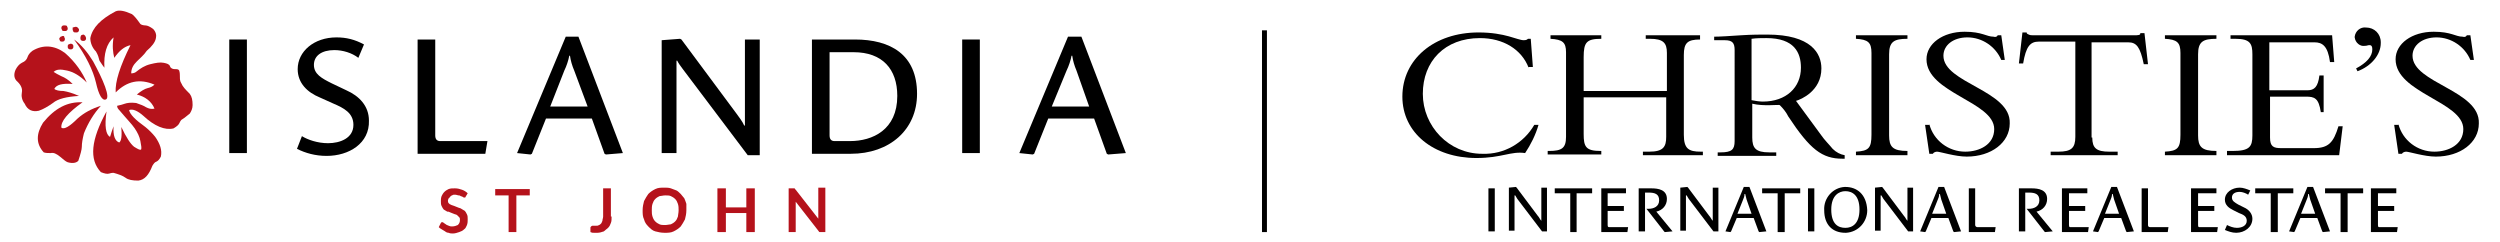
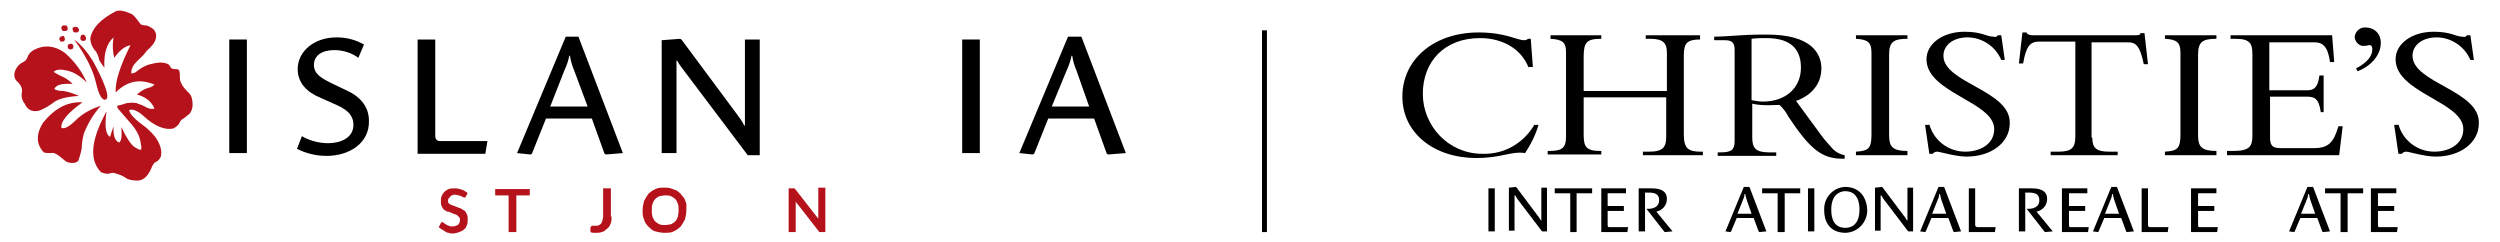
<svg xmlns="http://www.w3.org/2000/svg" version="1.1" id="Layer_1" x="0px" y="0px" viewBox="0 0 354.4 34.3" style="enable-background:new 0 0 354.4 34.3;" xml:space="preserve">
  <style type="text/css">
	.st0{fill:#B5121B;}
</style>
  <g>
    <path d="M32.5,21.8V5.6H35v16.1H32.5z" />
    <path d="M46.3,22.1c-1.6,0-3-0.4-4.2-1l0.7-1.8c0.8,0.5,2.2,1,3.7,1c1.7,0,3.6-0.7,3.6-2.6c0-1.7-1.4-2.4-2.8-3l-2-0.9   c-1.7-0.7-3.1-2-3.1-4c0-2.5,2.3-4.5,5.5-4.5c1.4,0,2.6,0.3,3.9,1l-0.8,1.9c-0.9-0.7-2.2-1.1-3.4-1.1c-1.8,0-2.9,0.8-2.9,2.1   c0,1.3,1.1,1.9,2.5,2.6l2.1,1c1.8,0.8,3.2,2.2,3.2,4.3C52.4,20.3,49.5,22.1,46.3,22.1z" />
    <path d="M59.2,21.8V5.6h2.5v13.6c0,0.6,0.3,0.8,0.7,0.8h6.7l-0.3,1.8H59.2z" />
    <path d="M85.9,21.9l-0.2-0.1l-1.8-5h-6.5l-2,5l-0.2,0.1l-1.9-0.2l6.9-16.5H82l6.3,16.5L85.9,21.9z M81.4,10   c-0.3-0.7-0.5-1.4-0.6-2.1h-0.1c-0.1,0.6-0.4,1.5-0.7,2.1L78,15.1h5.3L81.4,10z" />
    <path d="M106,22L96.8,9.8c-0.3-0.4-0.6-0.8-0.8-1.2h-0.1c0,0.3,0,1,0,1.6v11.5h-2.1V5.7l2.6-0.2l0.2,0.1l7.8,10.5   c0.3,0.4,0.9,1.2,1.1,1.7h0.1c0-0.4,0-1.2,0-1.8V5.6h2.1V22H106z" />
-     <path d="M115.1,21.8V5.6h6.1c5,0,8.8,2.1,8.8,7.7c0,5.1-3.9,8.5-9.4,8.5H115.1z M120.5,20c3.2,0,6.7-1.6,6.7-6.4   c0-3.8-2.1-6.2-6.2-6.2h-3.4v11.8c0,0.6,0.3,0.8,0.7,0.8H120.5z" />
    <path d="M136.4,21.8V5.6h2.5v16.1H136.4z" />
    <path d="M157.1,21.9l-0.2-0.1l-1.8-5h-6.5l-2,5l-0.2,0.1l-1.9-0.2l6.9-16.5h1.9l6.3,16.5L157.1,21.9z M152.6,10   c-0.3-0.7-0.5-1.4-0.6-2.1h-0.1c-0.1,0.6-0.4,1.5-0.7,2.1l-2.1,5.1h5.3L152.6,10z" />
  </g>
  <g>
    <path class="st0" d="M66,27.9c0,0.1-0.1,0.1-0.1,0.1c0,0-0.1,0-0.1,0c-0.1,0-0.1,0-0.2-0.1c-0.1,0-0.2-0.1-0.3-0.1   c-0.1-0.1-0.2-0.1-0.3-0.1c-0.1,0-0.3-0.1-0.5-0.1c-0.2,0-0.3,0-0.4,0.1c-0.1,0-0.2,0.1-0.3,0.2c-0.1,0.1-0.1,0.2-0.2,0.2   c0,0.1-0.1,0.2-0.1,0.3c0,0.1,0,0.3,0.1,0.4c0.1,0.1,0.2,0.2,0.3,0.2c0.1,0.1,0.3,0.1,0.5,0.2c0.2,0.1,0.3,0.1,0.5,0.2   c0.2,0.1,0.4,0.1,0.5,0.2c0.2,0.1,0.3,0.2,0.5,0.3c0.1,0.1,0.2,0.3,0.3,0.5c0.1,0.2,0.1,0.4,0.1,0.7c0,0.3,0,0.5-0.1,0.8   c-0.1,0.2-0.2,0.5-0.4,0.6c-0.2,0.2-0.4,0.3-0.7,0.4c-0.3,0.1-0.6,0.2-0.9,0.2c-0.2,0-0.4,0-0.6-0.1c-0.2,0-0.4-0.1-0.5-0.2   c-0.2-0.1-0.3-0.2-0.5-0.3c-0.2-0.1-0.3-0.2-0.4-0.3l0.3-0.6c0,0,0.1-0.1,0.1-0.1c0,0,0.1,0,0.1,0c0.1,0,0.1,0,0.2,0.1   c0.1,0.1,0.2,0.1,0.3,0.2c0.1,0.1,0.2,0.1,0.4,0.2c0.2,0.1,0.3,0.1,0.5,0.1c0.3,0,0.6-0.1,0.8-0.2c0.2-0.2,0.3-0.4,0.3-0.7   c0-0.2,0-0.3-0.1-0.4s-0.2-0.2-0.3-0.3c-0.1-0.1-0.3-0.1-0.5-0.2s-0.3-0.1-0.5-0.2S63.6,30,63.4,30c-0.2-0.1-0.3-0.2-0.5-0.3   c-0.1-0.1-0.2-0.3-0.3-0.5c-0.1-0.2-0.1-0.4-0.1-0.7c0-0.2,0-0.4,0.1-0.7c0.1-0.2,0.2-0.4,0.4-0.6c0.2-0.2,0.4-0.3,0.6-0.4   c0.3-0.1,0.5-0.1,0.9-0.1c0.4,0,0.7,0.1,1,0.2c0.3,0.1,0.6,0.3,0.8,0.5L66,27.9z" />
    <path class="st0" d="M75.1,27.7h-1.9v5.2h-1.1v-5.2h-1.9v-0.9h4.9V27.7z" />
    <path class="st0" d="M86.7,30.7c0,0.3,0,0.7-0.1,0.9c-0.1,0.3-0.2,0.5-0.4,0.7c-0.2,0.2-0.4,0.3-0.6,0.5C85.3,32.9,85,33,84.7,33   c-0.2,0-0.3,0-0.5,0s-0.3,0-0.5-0.1c0-0.1,0-0.2,0-0.3c0-0.1,0-0.2,0-0.3c0-0.1,0-0.1,0.1-0.2c0,0,0.1-0.1,0.2-0.1c0,0,0.1,0,0.2,0   c0.1,0,0.2,0,0.3,0c0.2,0,0.3,0,0.4-0.1c0.1,0,0.2-0.1,0.3-0.2c0.1-0.1,0.1-0.2,0.2-0.4c0-0.2,0.1-0.4,0.1-0.6v-4h1.1V30.7z" />
    <path class="st0" d="M97.3,29.8c0,0.5-0.1,0.9-0.2,1.3c-0.2,0.4-0.4,0.7-0.6,1c-0.3,0.3-0.6,0.5-1,0.7S94.7,33,94.2,33   c-0.5,0-0.9-0.1-1.3-0.2s-0.7-0.4-1-0.7c-0.3-0.3-0.5-0.6-0.6-1c-0.2-0.4-0.2-0.8-0.2-1.3s0.1-0.9,0.2-1.3c0.2-0.4,0.4-0.7,0.6-1   c0.3-0.3,0.6-0.5,1-0.7c0.4-0.2,0.8-0.2,1.3-0.2c0.3,0,0.6,0,0.9,0.1c0.3,0.1,0.5,0.2,0.8,0.3c0.2,0.1,0.4,0.3,0.6,0.5   c0.2,0.2,0.3,0.4,0.5,0.6c0.1,0.2,0.2,0.5,0.3,0.8C97.3,29.2,97.3,29.5,97.3,29.8z M96.2,29.8c0-0.3,0-0.6-0.1-0.9   c-0.1-0.3-0.2-0.5-0.4-0.7c-0.2-0.2-0.4-0.3-0.6-0.4c-0.2-0.1-0.5-0.1-0.8-0.1s-0.6,0.1-0.8,0.1c-0.2,0.1-0.4,0.2-0.6,0.4   c-0.2,0.2-0.3,0.4-0.4,0.7c-0.1,0.3-0.1,0.6-0.1,0.9c0,0.3,0,0.6,0.1,0.9c0.1,0.3,0.2,0.5,0.4,0.7c0.2,0.2,0.4,0.3,0.6,0.4   c0.2,0.1,0.5,0.1,0.8,0.1s0.6-0.1,0.8-0.1c0.2-0.1,0.4-0.2,0.6-0.4c0.2-0.2,0.3-0.4,0.4-0.7C96.1,30.5,96.2,30.2,96.2,29.8z" />
-     <path class="st0" d="M107,26.7v6.2h-1.2v-2.7h-2.9v2.7h-1.2v-6.2h1.2v2.7h2.9v-2.7H107z" />
    <path class="st0" d="M117,26.7v6.2h-0.6c-0.1,0-0.2,0-0.2,0c-0.1,0-0.1-0.1-0.2-0.2l-3.2-4.1c0,0.2,0,0.4,0,0.5v3.8h-1v-6.2h0.6   c0,0,0.1,0,0.1,0c0,0,0.1,0,0.1,0c0,0,0.1,0,0.1,0.1c0,0,0.1,0.1,0.1,0.1l3.2,4.1c0-0.1,0-0.2,0-0.3c0-0.1,0-0.2,0-0.3v-3.8H117z" />
  </g>
  <g>
    <path class="st0" d="M14.8,9.6c-0.1-2,0.3-3.4,1.3-4.3c-0.2,1.2-0.1,2.1,0.1,2.9c0.7-1,1.4-1.6,2.3-1.8c-1.5,3-2.2,5.2-2.1,6.7   c1.6-1.6,3.4-2,5.5-1.1c-0.3,0.3-0.6,0.4-1,0.5c-0.4,0.1-0.9,0.4-1.5,0.9c1.2,0.3,2.1,1,2.5,2c-0.5,0.1-0.8,0-1.2-0.2   c-0.3-0.2-0.8-0.4-1.4-0.6c-0.8-0.1-1.3,0-1.6,0.1c-0.3,0.1-0.6,0.2-1.1,0.3c0,0.3,0.2,0.5,0.3,0.6c1,1.2,1.8,2,2.2,2.6   c0.4,0.6,0.7,1.2,0.8,1.8c0.1,0.6,0.2,1,0.1,1.2c-0.2,0.1-0.5-0.1-1-0.4c-0.5-0.4-1.1-1.3-1.8-2.8c0.1,1.3,0,2-0.3,2.2   c-0.6-0.2-0.9-1-0.8-2.3c-0.2,0.6-0.4,1.1-0.5,1.5c-0.6-0.3-0.8-1.5-0.5-3.6c-2.2,4-2.5,6.8-0.8,8.6c0.5,0.2,0.9,0.3,1.2,0.2   c0.3-0.1,0.5-0.1,0.6-0.1c0.7,0.2,1.3,0.4,1.7,0.7c0.4,0.3,1,0.4,1.8,0.4c0.9-0.1,1.5-0.8,2-2.1c0.2-0.3,0.3-0.5,0.6-0.6   c0.2-0.1,0.4-0.3,0.6-0.7c0.2-0.9-0.1-1.8-0.8-2.8c-0.4-0.5-0.9-1-1.4-1.4c-1.4-1-2.2-1.8-2.3-2.4c0.5-0.2,1.2,0.1,2,0.8   c1.6,1.5,3.1,2.1,4.3,1.8c0.5-0.3,0.7-0.5,0.8-0.7c0.1-0.2,0.2-0.4,0.3-0.5c0.2-0.1,0.6-0.4,1.2-0.9c0.2-0.3,0.4-0.7,0.4-1.2   c0-0.7-0.1-1.2-0.4-1.6c-0.6-0.6-1-1-1.2-1.5c-0.2-0.3-0.2-0.6-0.2-0.9c0-0.3,0-0.6-0.1-0.9c-0.1-0.2-0.3-0.2-0.6-0.2   c-0.3,0-0.6-0.1-0.7-0.4c-0.1-0.3-0.4-0.4-0.9-0.5c-0.5-0.1-1.1,0-1.9,0.2c-0.8,0.2-1.4,0.6-1.9,1c-0.2,0.2-0.5,0.3-0.8,0.3   c0-0.7,0.3-1.2,0.8-1.7c0.5-0.5,1-0.9,1.4-1.5c0.7-0.6,1.2-1.2,1.3-1.8c0.1-0.4,0-0.9-0.4-1.3c-0.4-0.3-0.8-0.5-1.1-0.5   c-0.3,0-0.6-0.1-0.7-0.2c-0.5-0.7-0.9-1.2-1.2-1.4c-1.1-0.5-1.8-0.6-2.3-0.4c-2.1,1.1-3.3,2.3-3.6,3.8c0,0.7,0.3,1.4,0.8,1.9   c0.3,0.5,0.4,0.9,0.5,1.3C14.2,8.7,14.4,9.1,14.8,9.6z" />
    <path class="st0" d="M10.5,5.6c1,0.7,1.9,1.8,2.7,3.1c0.7,1.3,1.3,2.5,1.7,3.6c0.4,1.1,0.4,1.7,0.1,1.8c-0.5,0.2-1-0.6-1.4-2.4   C13.2,10,12.2,7.9,10.5,5.6z" />
    <path class="st0" d="M12.3,11.7c-1-1-1.9-1.5-2.8-1.7C8.6,9.8,8,9.8,7.6,10.2c0.3,0.2,0.7,0.4,1.1,0.6c0.5,0.2,1,0.5,1.6,1.1   c-1.5-0.1-2.3,0.1-2.6,0.7c0.2,0.2,0.7,0.3,1.3,0.3c0.6,0.1,1.3,0.3,2.2,0.7c-1.7,0.1-3,0.4-3.7,1c-0.7,0.5-1.4,0.9-2,1.1   c-0.9,0.2-1.6-0.1-2-1c-0.4-0.5-0.5-1.1-0.4-1.6c0.1-0.5-0.1-1-0.6-1.5C2,11.2,1.9,10.6,2.2,9.9c0.2-0.4,0.5-0.8,0.9-1   c0.5-0.2,0.7-0.5,0.8-0.8C4,7.8,4.2,7.5,4.6,7.2c1.5-0.9,3.1-0.8,4.6,0.3C10.7,8.8,11.7,10.3,12.3,11.7z" />
    <path class="st0" d="M11.7,14.5c-2.1,1.5-3.1,2.7-3,3.6c0.4,0.3,1.2-0.2,2.3-1.3c0.9-0.8,2-1.4,3.3-1.8c-1,1.1-1.8,2.4-2.4,3.9   c-0.2,0.8-0.3,1.4-0.3,1.9c0,0.4-0.2,1.1-0.5,2c-0.3,0.3-0.8,0.4-1.5,0.2c-0.3-0.1-0.6-0.4-1.1-0.8c-0.5-0.4-0.9-0.6-1.3-0.5   c-0.4,0-0.7,0-1-0.1c-1.1-1.2-1.1-2.6-0.1-4.2C7.8,15.3,9.6,14.4,11.7,14.5z" />
    <path class="st0" d="M11.4,5.4c0,0.1,0,0.2,0.1,0.3c0.1,0.1,0.2,0.1,0.3,0.1c0.1,0,0.2,0,0.3-0.1c0.1-0.1,0.1-0.2,0.1-0.3   c0-0.1-0.1-0.2-0.1-0.3C12,5,11.9,4.9,11.8,4.9c-0.1,0-0.2,0.1-0.3,0.1C11.4,5.2,11.4,5.3,11.4,5.4z" />
    <path class="st0" d="M10.3,4.2c0,0.1,0.1,0.2,0.1,0.3c0.1,0.1,0.2,0.1,0.4,0.1c0.1,0,0.2,0,0.3-0.1c0.1-0.1,0.1-0.2,0.1-0.3   c0-0.1-0.1-0.2-0.2-0.3c-0.1-0.1-0.2-0.1-0.3-0.1c-0.1,0-0.3,0.1-0.4,0.1C10.3,4,10.3,4.1,10.3,4.2z" />
    <path class="st0" d="M9.6,6.6c0,0.1,0,0.2,0.1,0.3C9.8,7,9.9,7,10,7c0.1,0,0.2,0,0.3-0.1c0.1-0.1,0.1-0.2,0.1-0.3   c0-0.1,0-0.2-0.1-0.3c-0.1-0.1-0.2-0.1-0.3-0.1c-0.1,0-0.2,0.1-0.3,0.1C9.6,6.4,9.6,6.5,9.6,6.6z" />
    <path class="st0" d="M8.7,4c0,0.1,0.1,0.2,0.1,0.3C8.9,4.4,9,4.4,9.2,4.4c0.1,0,0.2,0,0.3-0.1C9.6,4.2,9.6,4.1,9.6,4   c0-0.1-0.1-0.2-0.1-0.3C9.4,3.6,9.3,3.6,9.1,3.6C9,3.6,8.9,3.6,8.8,3.7C8.7,3.8,8.7,3.9,8.7,4z" />
    <path class="st0" d="M8.4,5.5c0,0.1,0.1,0.2,0.1,0.3c0.1,0.1,0.2,0.1,0.3,0.1c0.1,0,0.2,0,0.3-0.1c0.1-0.1,0.1-0.2,0.1-0.3   c0-0.1-0.1-0.2-0.1-0.3C9.1,5.1,9,5.1,8.9,5.1c-0.1,0-0.2,0.1-0.3,0.1C8.5,5.3,8.4,5.4,8.4,5.5z" />
  </g>
  <g>
    <rect x="178.9" y="4.3" width="0.7" height="28.6" />
    <g>
      <path d="M270.4,21.4c-2.1,0-2.6-0.6-2.6-2.2V7.7c0-1.8,0.7-2.2,2.6-2.2V5h-7.3v0.5c1.7,0.1,2.2,0.5,2.2,2v11.6    c0,1.9-0.4,2.3-2.2,2.4V22h7.3V21.4z" />
      <path d="M275.5,7.9c0-1.5,1.4-2.6,3.4-2.6c2.1,0,4,1.3,4.8,3.2h0.5l-0.5-3.5h-0.5c-0.1,0.2-0.3,0.3-0.6,0.2c-1,0-1.6-0.7-4.1-0.7    c-3.1,0-5.4,1.7-5.4,3.9c0,4.8,9.6,6,9.6,9.9c0,2.2-2.1,3.2-4.1,3.2c-2.4,0-4.5-1.6-5.1-3.9v0.1h-0.6l0.6,4.1h0.5    c0.1-0.2,0.4-0.3,0.6-0.3c0.4,0,2.6,0.7,4.2,0.7c3.5,0,6.1-2,6.1-4.7C285.1,12.8,275.5,11.8,275.5,7.9z" />
      <path d="M291.8,21.5h-1.1V22h9.5v-0.5H299c-1.8,0-2.4-0.5-2.4-2h-0.1V6h5.2c1.2,0,1.7,0.7,2.2,3.1h0.6l-0.5-4.4h-0.6    C303.5,5,303,5,302.6,5h-14.4c-0.2,0-0.4,0-0.6-0.1c-0.2-0.1-0.3-0.1-0.3-0.3h-0.6l-0.5,4.4h0.6c0.4-2.4,1-3.1,2.2-3.1h5.2v13.5    C294.2,21,293.6,21.5,291.8,21.5z" />
      <path d="M332.1,17.9h-0.6c-0.7,2.3-1.4,3.1-3.5,3.1h-4.6c-1.1,0-1.6-0.2-1.6-1.5v-5.8h5.1c1.2,0,1.8,0.2,2.1,2.2h0.4v-5.2h-0.6    c-0.2,1.6-0.7,2.1-1.7,2.1h-5.4V6h6.4c1.1,0,1.9,0.5,2.2,2.8h0.6L330.6,5h-14.4v0.5h0.7c2.1,0,2.4,0.7,2.4,2.2v11.5    c0,1.6-0.4,2.2-2.8,2.2h-0.8V22h15.9L332.1,17.9z" />
      <path d="M342,7.9c0-1.5,1.4-2.6,3.4-2.6c2.1,0,4,1.3,4.8,3.2h0.5l-0.5-3.5h-0.5c-0.1,0.2-0.3,0.3-0.6,0.2c-1,0-1.6-0.7-4.1-0.7    c-3.1,0-5.4,1.7-5.4,3.9c0,4.8,9.6,6,9.6,9.9c0,2.2-2.1,3.2-4.1,3.2c-2.4,0-4.5-1.6-5.1-3.9v0.1h-0.6l0.6,4.1h0.5    c0.1-0.2,0.4-0.3,0.6-0.3c0.4,0,2.6,0.7,4.2,0.7c3.5,0,6.1-2,6.1-4.7C351.6,12.8,342,11.8,342,7.9z" />
      <path d="M261.5,22.5V22c-0.6-0.1-1.2-0.4-1.7-0.9c-0.4-0.5-1.2-1.3-1.6-1.9l-3.6-4.9c0.7-0.2,3.6-1.4,3.6-4.6    c0-2.1-1.4-4.8-7.7-4.8c-0.8,0-2.2,0-3.7,0.1c-1.5,0.1-3,0.2-3.8,0.2v0.5h1.5c1.1,0,1.4,0.4,1.4,1.4V20c0,1.2-0.4,1.6-2,1.6h-0.4    v0.5h8.3v-0.5h-1c-1.9,0-2.4-0.6-2.4-2.1v-4.8c1.6,0.4,3.7,0.1,3.9,0.2c0.5,0.5,0.9,1,1.2,1.6c3.1,4.7,4.8,6,7.7,6H261.5z     M249.9,14.4c-0.5,0-1.1-0.1-1.6-0.2V5.5c0.7-0.1,1.4-0.1,2.1-0.1c4,0,4.9,2.1,4.9,4.2C255.3,12.4,253.2,14.4,249.9,14.4z" />
      <path d="M335.2,6.5c0.4,0,0.4-0.1,0.7-0.1c0.3,0,0.4,0.2,0.4,0.6c0,1-0.8,1.9-2.3,2.7l0.2,0.4c1.9-0.7,3.3-2.3,3.3-4    c0,0,0-0.1,0-0.1c0-1.2-0.9-2.1-2.1-2.1c-0.8-0.1-1.5,0.5-1.6,1.3c0,0,0,0.1,0,0.1C333.9,6.1,334.6,6.6,335.2,6.5z" />
      <path d="M226.9,21.4L226.9,21.4c-2.1,0-2.4-0.6-2.4-2.4v-5.2h11.7v5.6c0,1.4-0.4,2.1-2.4,2.1h-0.9V22h8.5v-0.5h-0.3    c-1.7,0-2.4-0.4-2.4-2.4V7.8c0-1.7,0.5-2.2,2.3-2.2V5h-7.7v0.5h0.6c1.9,0,2.4,0.6,2.4,2v5.4h-11.8V8.1c0-2.1,0.4-2.6,2.5-2.6V5    h-7.2v0.5c1.7,0.1,2.2,0.5,2.2,1.9v12c0,1.6-0.6,2-2.4,2h-0.2v0.5h7.6V21.4z" />
      <path d="M306.9,5.5c1.7,0.1,2.2,0.5,2.2,2v11.6c0,1.9-0.4,2.3-2.2,2.4V22h7.3v-0.6c-2.1,0-2.6-0.6-2.6-2.2V7.7    c0-1.8,0.7-2.2,2.6-2.2V5h-7.3V5.5z" />
      <path d="M216.2,21.7c0.8-1.2,1.5-2.6,1.9-4h-0.6c-1.5,2.6-4.3,4.2-7.3,4.1c0,0-0.1,0-0.1,0c-4.7,0-8.4-3.9-8.4-8.5    c0-4.6,3.1-7.9,8.1-7.9c3.3,0,5.9,1.6,6.9,4.2V9.5h0.6L217,5.5h-0.4c-0.1,0.1-0.2,0.2-0.6,0.2c-0.9,0-2.6-1.1-6.4-1.1    c-6.3,0-10.8,3.8-10.8,9.1c0,5.1,4.4,8.7,10.5,8.7C212.9,22.4,214.2,21.4,216.2,21.7z" />
      <rect x="211" y="26.7" width="0.9" height="6.1" />
      <path d="M218.5,31.3L218.5,31.3c-0.2-0.2-0.3-0.5-0.5-0.7l-3-4l-0.1-0.1l-1,0.1v6.1h0.8v-5h0.1c0.1,0.2,0.2,0.3,0.3,0.5l3.5,4.6    h0.7v-6.2h-0.8V31.3z" />
      <polygon points="220.4,27.4 222.6,27.4 222.6,32.9 223.5,32.9 223.5,27.4 225.7,27.4 225.7,26.7 220.4,26.7   " />
      <path d="M227.9,31.9v-2h2.3v-0.7h-2.3v-1.8h2.6v-0.7H227v6.2h3.7l0.1-0.7h-2.6C228,32.2,227.9,32.2,227.9,31.9z" />
      <path d="M236.3,28.2c0-1.3-1.2-1.5-2.2-1.5h-1.8v6.1h0.9v-5.5h0.5c0.9,0,1.5,0.2,1.5,1.1c0,0.9-0.8,1.2-1.5,1.2h-0.3l2.5,3.2    l0.1,0.1l1.1-0.1l-2.3-2.8C235.7,29.8,236.3,29.1,236.3,28.2z" />
-       <path d="M242.8,31.3L242.8,31.3c-0.2-0.2-0.3-0.5-0.5-0.7l-3-4l-0.1-0.1l-1,0.1v6.1h0.8v-5h0.1c0.1,0.2,0.2,0.3,0.3,0.5l3.5,4.6    h0.7v-6.2h-0.8V31.3z" />
      <path d="M247.2,26.5l-2.6,6.3l0.7,0.1l0.1-0.1l0.8-1.9h2.4l0.7,1.9l0.1,0.1l1-0.1l-2.4-6.3H247.2z M246.3,30.3l0.8-2    c0.1-0.2,0.2-0.5,0.2-0.8h0.1c0.1,0.3,0.1,0.5,0.2,0.8l0.7,2H246.3z" />
      <polygon points="249.8,27.4 252,27.4 252,32.9 253,32.9 253,27.4 255.2,27.4 255.2,26.7 249.8,26.7   " />
      <rect x="256.3" y="26.7" width="0.9" height="6.1" />
      <path d="M261.6,26.5c0,0-0.1,0-0.1,0c-1.7,0.1-3,1.6-2.9,3.3c0,2.1,1.2,3.2,3,3.2c0,0,0,0,0.1,0c1.7-0.1,3-1.5,3-3.2    C264.6,27.5,263.2,26.5,261.6,26.5z M261.6,32.3c-1,0-2-0.5-2-2.6c0-2,1.1-2.6,2-2.6c1,0,2,0.6,2,2.6S262.6,32.3,261.6,32.3z" />
      <path d="M270.4,31.3L270.4,31.3c-0.2-0.2-0.3-0.5-0.5-0.7l-3-4l-0.1-0.1l-1,0.1v6.1h0.8v-5h0.1c0.1,0.2,0.2,0.3,0.3,0.5l3.5,4.6    h0.7v-6.2h-0.8V31.3z" />
      <path d="M274.8,26.5l-2.6,6.3l0.7,0.1l0.1-0.1l0.8-1.9h2.4l0.7,1.9l0.1,0.1l1-0.1l-2.4-6.3H274.8z M273.9,30.3l0.8-2    c0.1-0.2,0.2-0.5,0.2-0.8h0.1c0.1,0.3,0.1,0.5,0.2,0.8l0.7,2H273.9z" />
      <path d="M280,31.9v-5.2h-0.9v6.2h3.7l0.1-0.7h-2.6C280.2,32.2,280,32.1,280,31.9z" />
      <path d="M290.2,28.2c0-1.3-1.2-1.5-2.2-1.5h-1.8v6.1h0.9v-5.5h0.5c0.9,0,1.5,0.2,1.5,1.1c0,0.9-0.8,1.2-1.5,1.2h-0.3l2.5,3.2    l0.1,0.1l1.1-0.1l-2.3-2.8C289.6,29.8,290.2,29.1,290.2,28.2z" />
      <path d="M293.3,31.9v-2h2.3v-0.7h-2.3v-1.8h2.6v-0.7h-3.6v6.2h3.7l0.1-0.7h-2.6C293.4,32.2,293.3,32.2,293.3,31.9z" />
      <path d="M299.3,26.5l-2.6,6.3l0.7,0.1l0.1-0.1l0.8-1.9h2.4l0.7,1.9l0.1,0.1l1-0.1l-2.4-6.3H299.3z M298.4,30.3l0.8-2    c0.1-0.2,0.2-0.5,0.2-0.8h0.1c0.1,0.3,0.1,0.5,0.2,0.8l0.7,2H298.4z" />
      <path d="M304.5,31.9v-5.2h-0.9v6.2h3.7l0.1-0.7h-2.6C304.6,32.2,304.5,32.1,304.5,31.9z" />
      <path d="M311.6,31.9v-2h2.3v-0.7h-2.3v-1.8h2.6v-0.7h-3.6v6.2h3.7l0.1-0.7h-2.6C311.7,32.2,311.6,32.2,311.6,31.9z" />
-       <path d="M318.1,29.4l-0.8-0.4c-0.5-0.3-0.9-0.5-0.9-1c0-0.5,0.4-0.8,1.1-0.8c0.4,0,0.9,0.2,1.2,0.4L319,27c-0.5-0.2-1-0.4-1.5-0.4    c-1.1,0-2.1,0.7-2.1,1.7c0,0.8,0.6,1.2,1.2,1.5l0.8,0.4c0.5,0.2,1.1,0.4,1.1,1.1s-0.7,1-1.4,1c-0.5,0-1-0.2-1.4-0.4l-0.3,0.7    c0.5,0.2,1,0.4,1.6,0.4c1.2,0,2.3-0.8,2.3-2C319.3,30.3,318.8,29.7,318.1,29.4z" />
-       <polygon points="325.1,26.7 319.7,26.7 319.7,27.4 321.9,27.4 321.9,32.9 322.9,32.9 322.9,27.4 325.1,27.4   " />
      <path d="M327.1,26.5l-2.6,6.3l0.7,0.1l0.1-0.1l0.8-1.9h2.4l0.7,1.9l0.1,0.1l1-0.1l-2.4-6.3H327.1z M326.2,30.3l0.8-2    c0.1-0.2,0.2-0.5,0.2-0.8h0.1c0.1,0.3,0.1,0.5,0.2,0.8l0.7,2H326.2z" />
      <polygon points="329.6,27.4 331.8,27.4 331.8,32.9 332.8,32.9 332.8,27.4 335,27.4 335,26.7 329.6,26.7   " />
      <path d="M337.1,31.9v-2h2.3v-0.7h-2.3v-1.8h2.6v-0.7h-3.6v6.2h3.7l0.1-0.7h-2.6C337.2,32.2,337.1,32.2,337.1,31.9z" />
    </g>
  </g>
</svg>